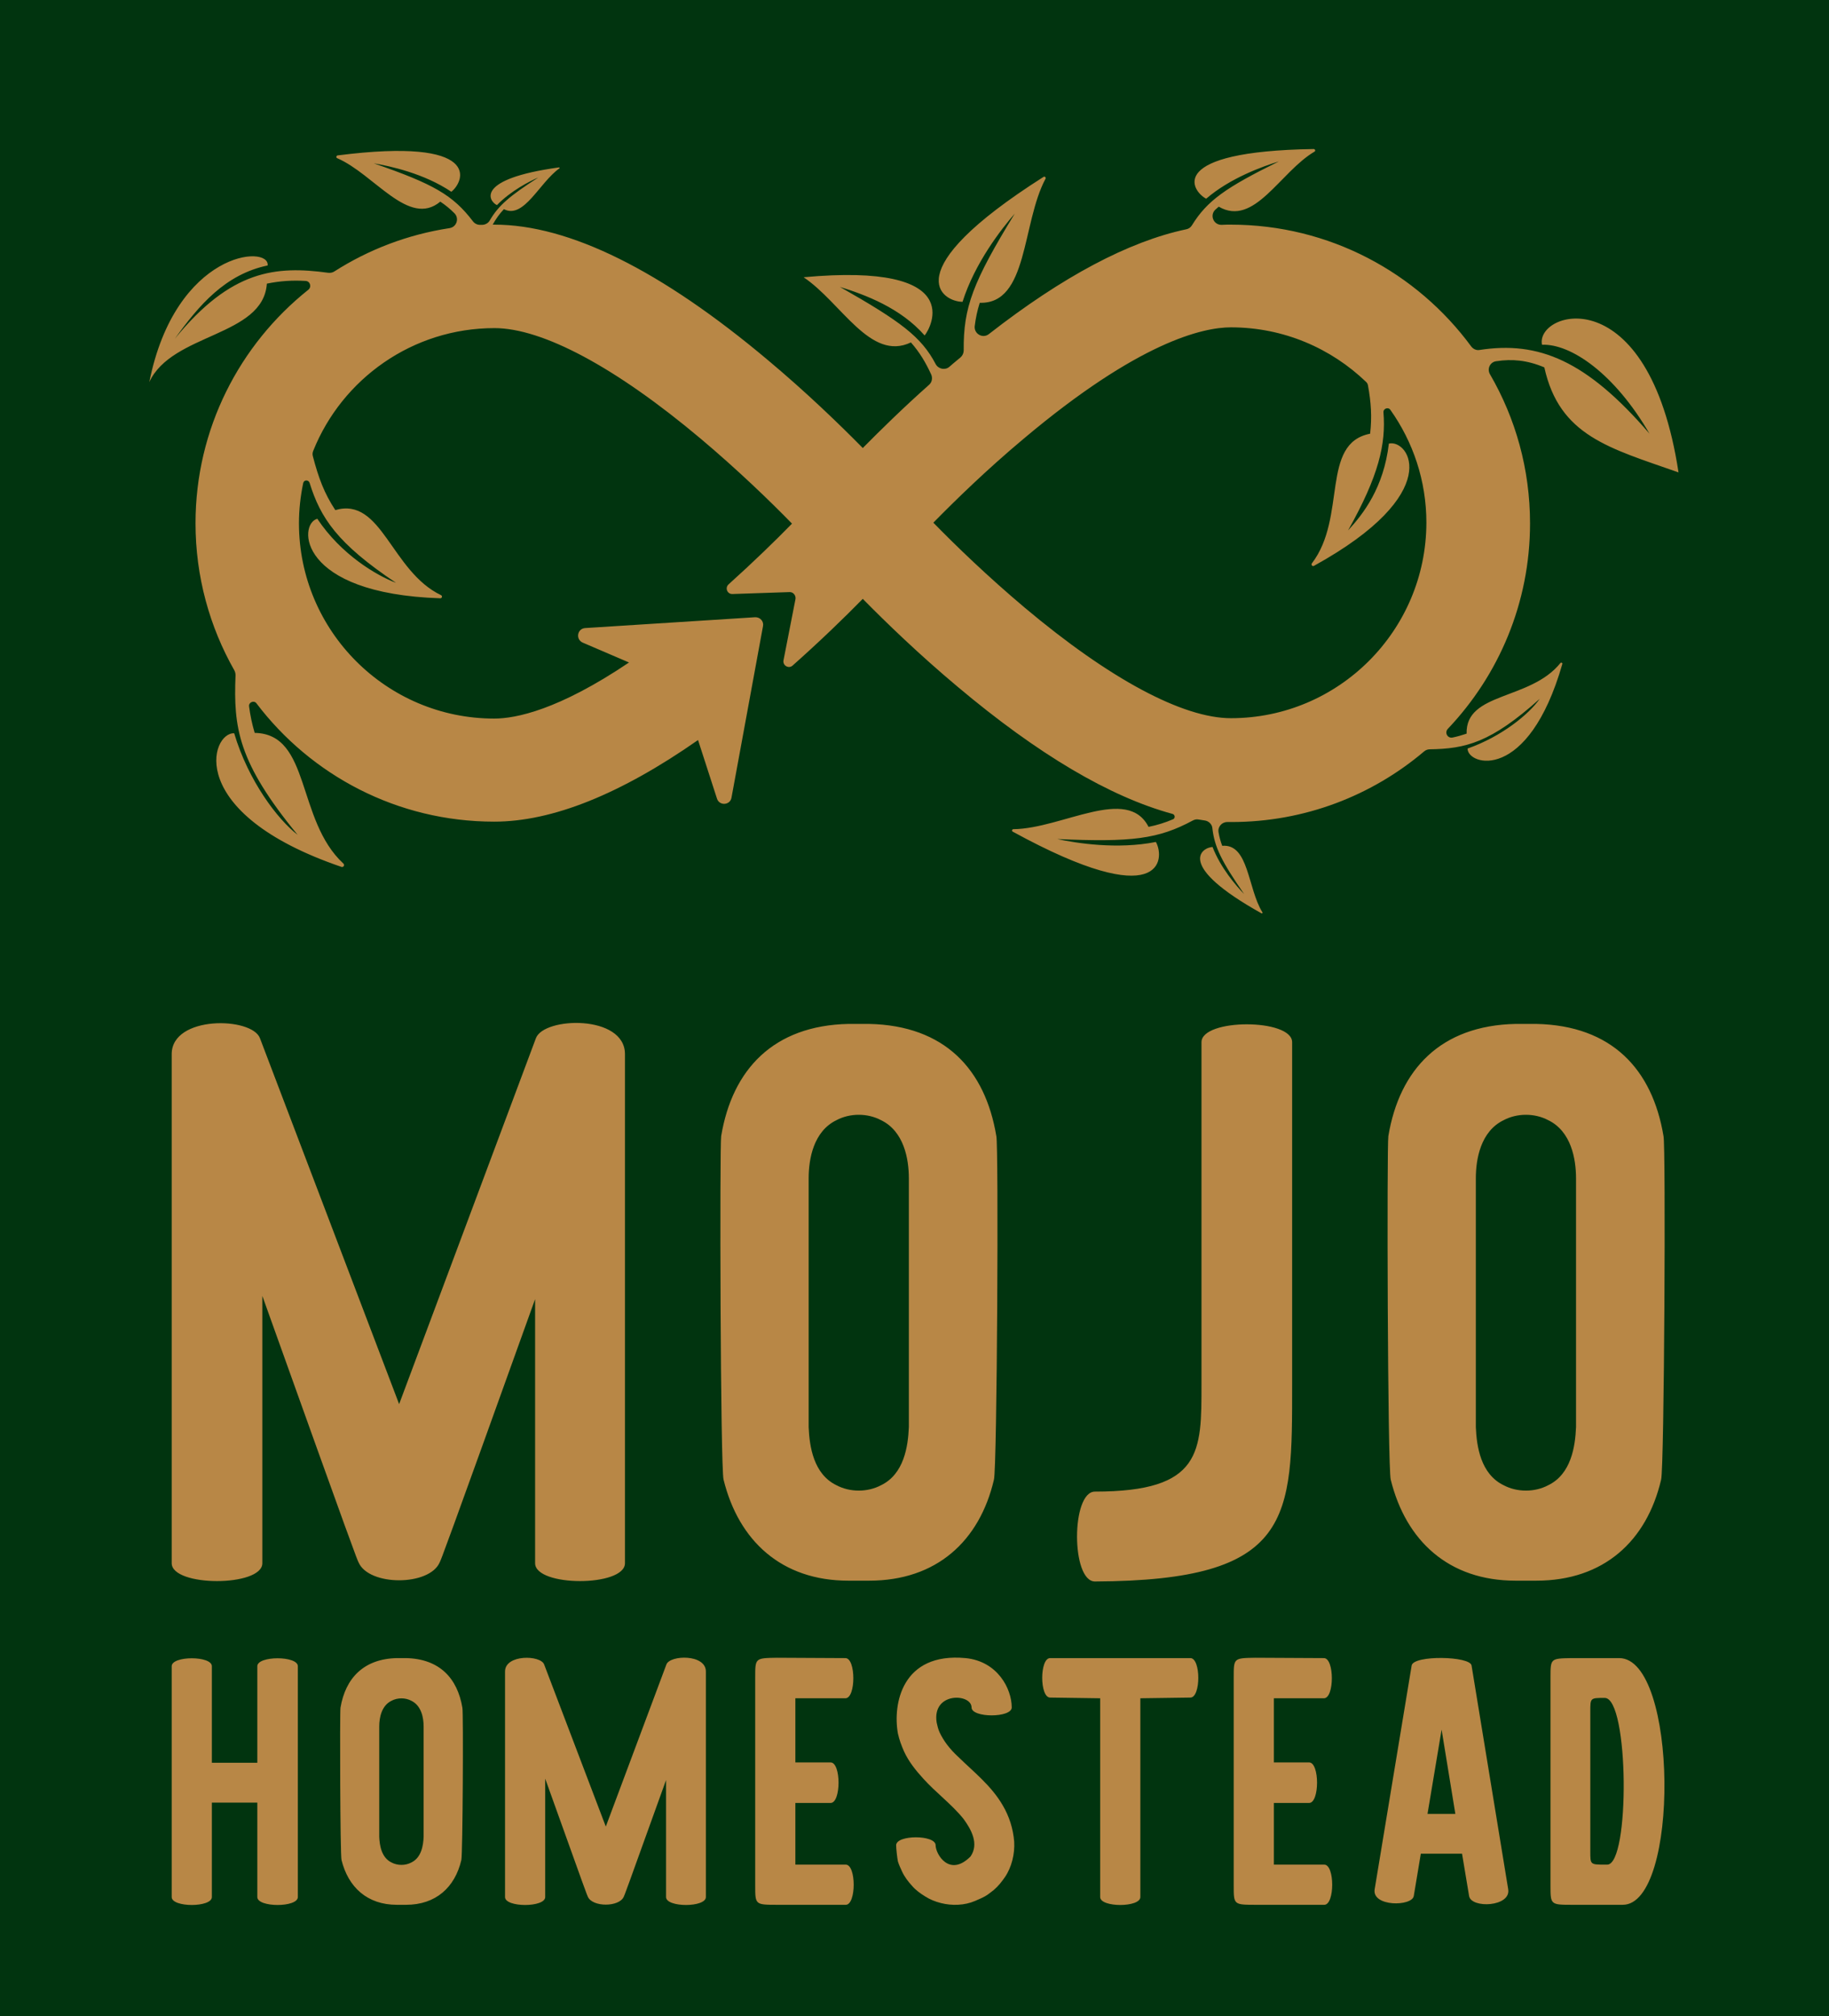
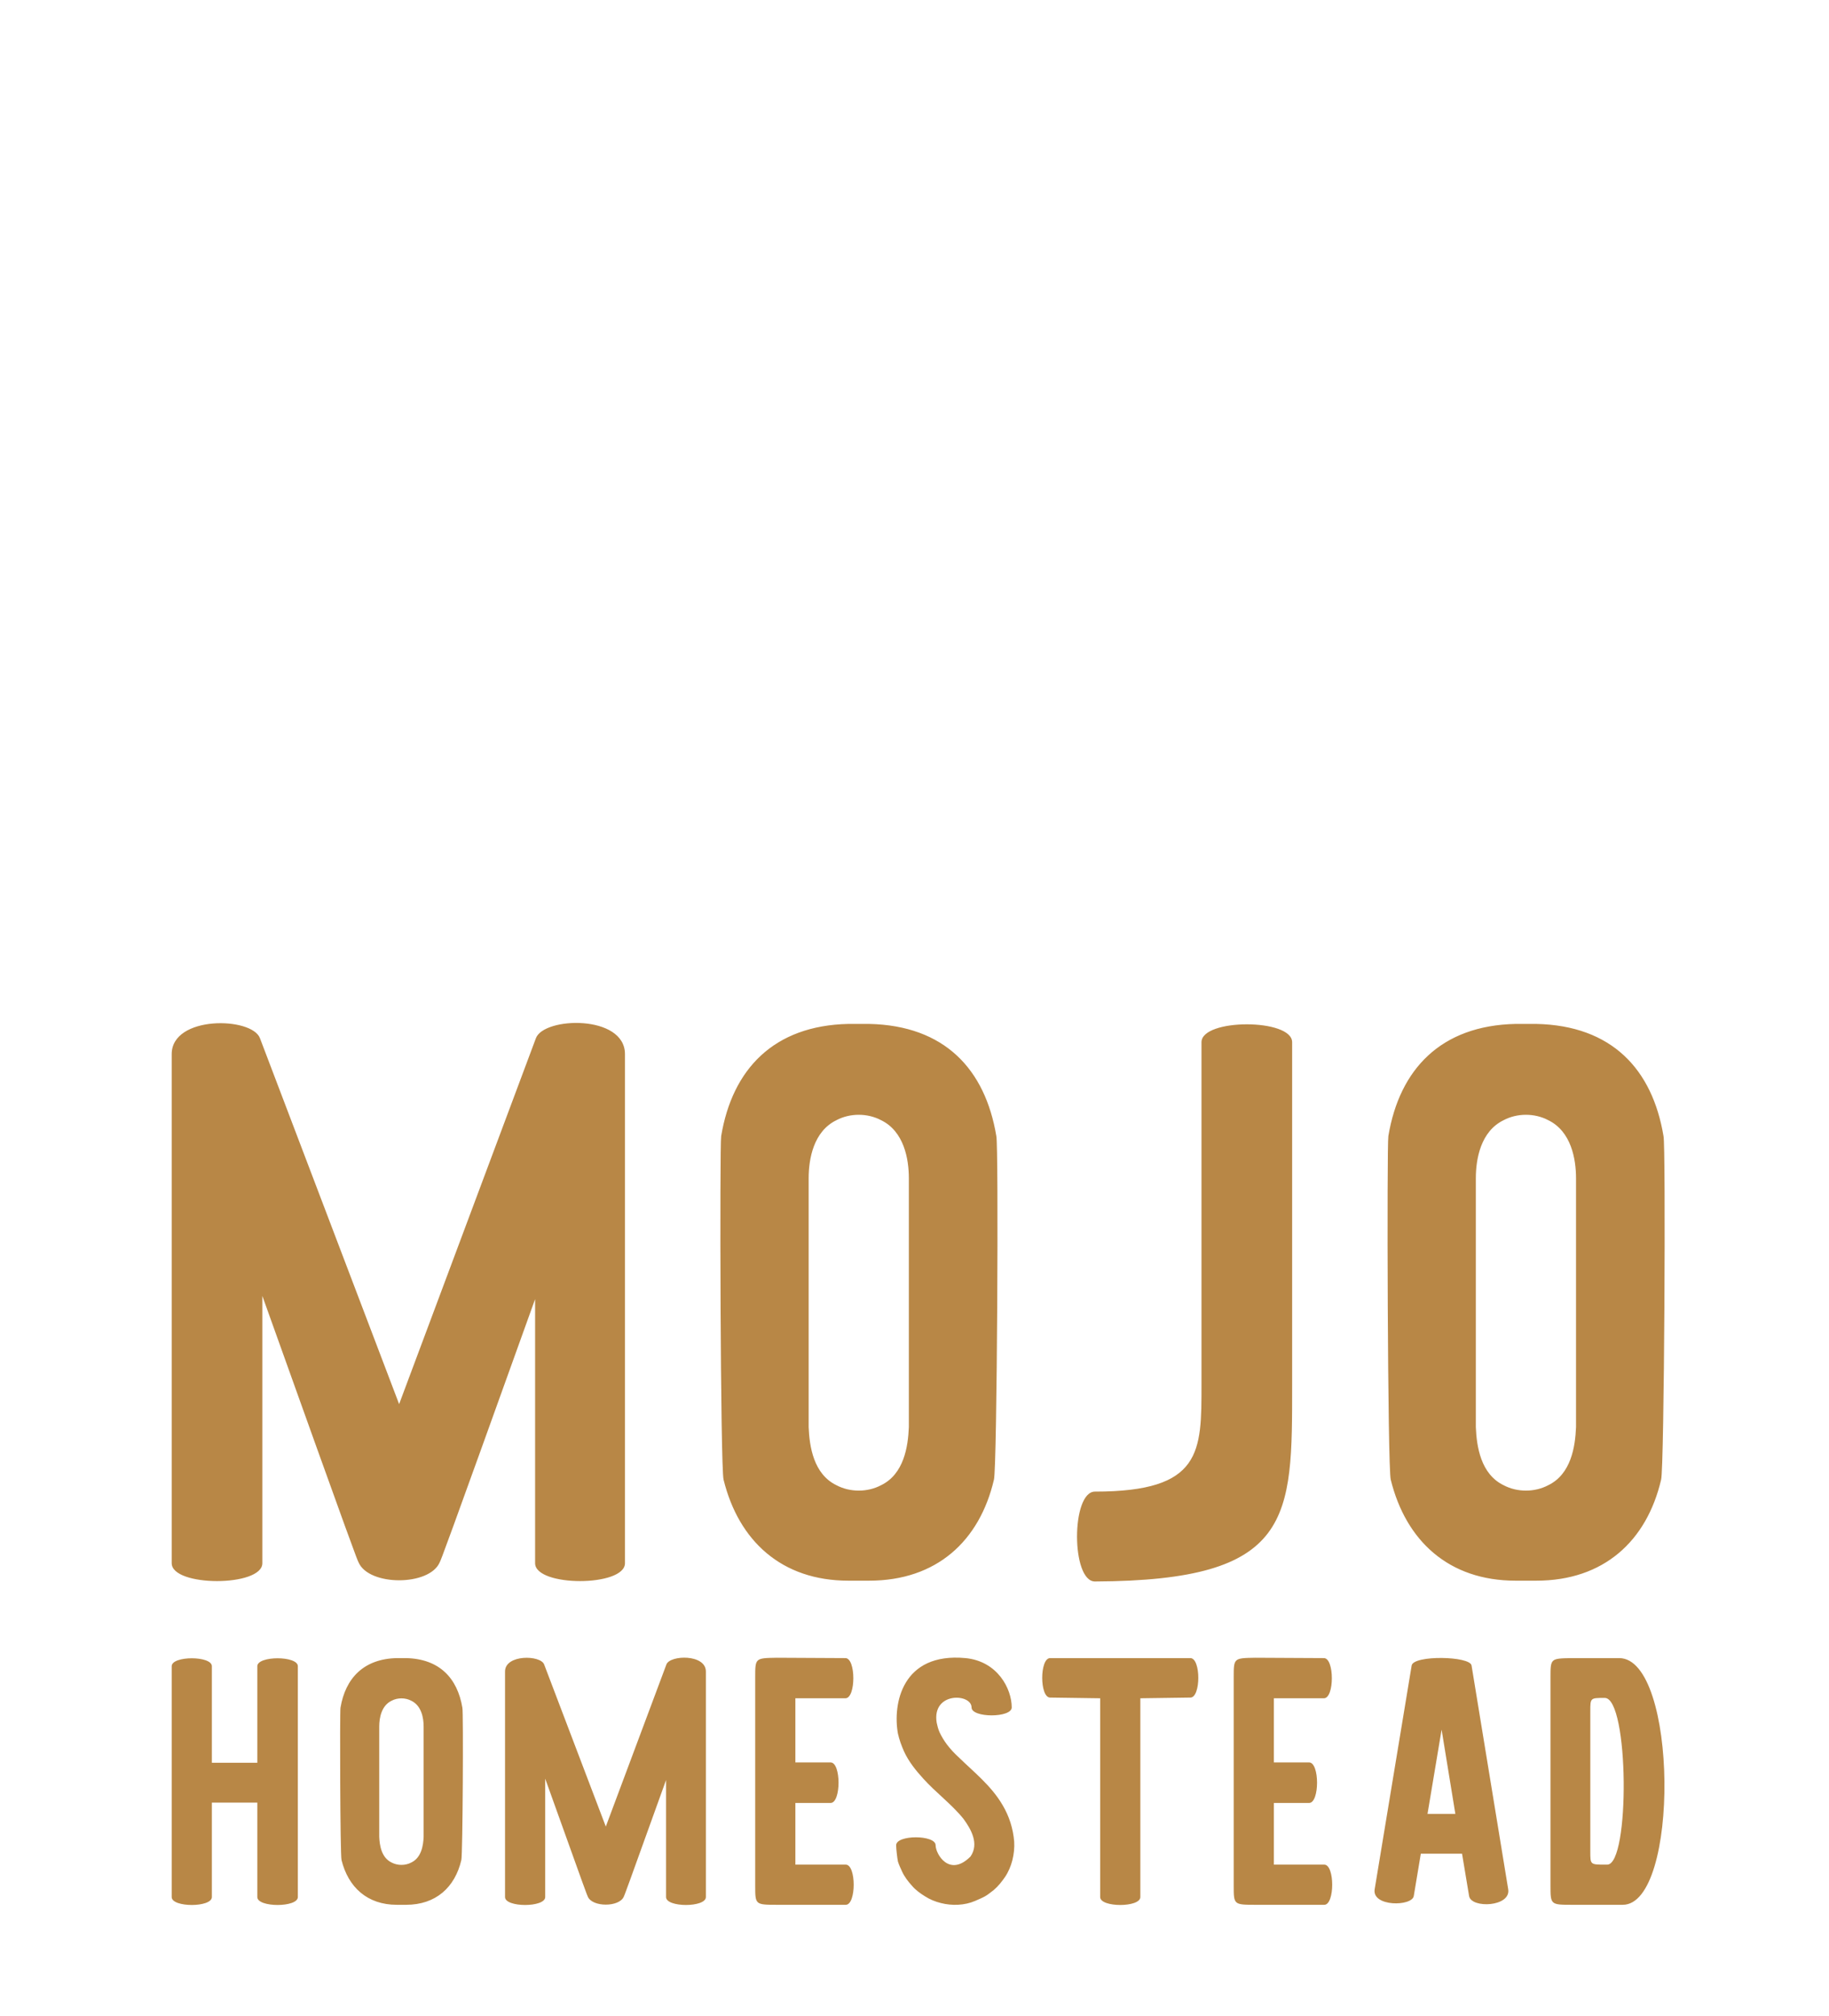
<svg xmlns="http://www.w3.org/2000/svg" version="1.1" width="2940" height="3240">
-   <rect fill="#01340f" width="2940" height="3240" />
  <g transform="scale(12) translate(10, 10)">
    <defs id="SvgjsDefs3139" />
    <g id="SvgjsG3140" featureKey="root" fill="#01340f" />
    <g id="SvgjsG3141" featureKey="symbol1" fill="#b88746" transform="matrix(0.259,0,0,0.259,8.834,-42.514)">
-       <path d="M726,315.5c7.8,35.4,33.5,41.7,69.4,54.3c-15.5-101.5-74.2-83.4-70.6-66c15-0.6,37.6,15,55.6,46c-32.7-38-57.5-48-87.9-43.3  c-1.7,0.3-3.3-0.5-4.3-1.8c-28.1-38.2-73.4-63-124.4-63c-1.5,0-3,0-4.6,0.1c-4.2,0.2-6.4-4.9-3.4-7.8c0.6-0.5,1.2-1.1,1.8-1.6  c18.4,10.7,31.7-18,49.6-28.5c0.6-0.4,0.2-1.3-0.5-1.3c-76.5,1.2-63.3,21.6-55.6,25.7c12.5-10.8,29.5-16.8,37.6-19.3  c-27.6,13.6-37.1,20.3-45,33.1c-0.6,1-1.7,1.8-2.9,2c-29.8,6.3-64,24.5-102.1,54.2c-3.2,2.5-7.8-0.2-7.3-4.2c0.5-4,1.3-7.9,2.6-12  c25.1,0.8,21.7-41.1,34-64.1c0.4-0.7-0.4-1.4-1-1c-77.6,49.3-52.2,64.6-41.9,64.6c6.4-20.2,20.2-37.8,27-45.6  c-21.6,35.3-26.6,48.4-26.4,70.7c0,1.4-0.6,2.7-1.6,3.6c-0.6,0.5-1.2,1-1.8,1.5c-1.4,1.1-2.7,2.3-4,3.4c-2.2,1.9-5.7,1.2-7.1-1.4  c-7.4-14.1-18-22-49.5-39.9c12.9,4,31.3,10.8,43.8,25.1c3.2-3.9,22.3-37.9-62.6-30.1c19.6,13.2,34.5,43.7,55.5,33.7  c4.5,5.1,7.6,10.3,10.5,16.6c0.8,1.8,0.4,4-1.1,5.3c-13.5,12-25.2,23.5-34.3,32.7c-12.2-12.4-29.3-28.9-49-45.4  c-55.3-46.5-102.9-70.1-141.5-70.1c-0.3,0-0.6,0-0.9,0c1.7-3,3.4-5.5,5.8-8c10.3,5.3,18.3-13.7,28.7-21.1c0.2-0.2,0.1-0.5-0.2-0.5  c-43.6,6-36.4,17.5-32.1,19.5c7.2-7.4,16.8-12.3,21.4-14.3c-15,9.7-20.6,14.5-25.1,22.2c-0.8,1.4-2.2,2.2-3.8,2.3c-0.3,0-0.7,0-1,0  c-1.5,0.1-3-0.6-3.9-1.8c-10.4-13.6-20.3-19.3-51.3-30c8.3,1.4,26,5.2,40.1,14.7c6.9-5.4,16.3-28.4-58.8-18.8  c-0.7,0.1-0.9,1.1-0.3,1.4c19.3,8.3,37.1,36.1,53.4,22.5c2.7,1.8,5.1,3.8,7.3,6c2.6,2.6,1.2,7.1-2.5,7.7  c-21.7,3.3-41.9,11.1-59.6,22.4c-0.9,0.6-2,0.8-3.1,0.7c-27.1-3.7-50.3-1.6-79.4,34.1c12.5-17.4,26.1-33.3,48-37.9  c1.2-10.9-47.6-7.6-61.2,60.3c11.7-25.4,58.9-23.4,60.8-50.9c6.9-1.4,13.1-1.8,20-1.4c2.4,0.1,3.3,3.1,1.4,4.6  c-35.5,28.3-58.3,71.9-58.3,120.7c0,27.6,7.3,53.6,20.1,76.1c0.4,0.8,0.6,1.6,0.6,2.5c-1.1,27.1,1.2,44.9,32.1,82.5  c-10.3-7.9-25.5-27.9-32.8-52.5c-12-0.6-26.2,41.2,55.5,69.1c1,0.3,1.8-0.9,1-1.7c-24.5-22.6-16.8-67.1-45.9-67.6  c-1.4-4.7-2.3-9.1-2.9-13.7c-0.3-2.1,2.5-3.3,3.8-1.6c28.2,37.2,72.8,61.2,123,61.2c30,0,65.3-14.2,105.4-42.2l9.8,30.3  c1.2,3.8,6.8,3.5,7.5-0.5l16.3-88.7c0.5-2.5-1.5-4.7-4.1-4.6l-87.9,5.6c-4.1,0.3-5,5.8-1.3,7.5l24,10.3c-36.5,24.6-58.6,29-69.7,29  c-55.7,0-101-45.3-101-101c0-7.1,0.8-14.1,2.2-20.8c0.4-1.7,2.7-1.8,3.3-0.1c5.6,18.1,14.3,31.4,44.7,51.7  c-10.4-3.9-28.5-14.8-40.7-33.1c-10,2.5-10.5,38.7,63.6,41.1c0.9,0,1.2-1.2,0.4-1.6c-25.9-12.4-30.6-51-54.7-44  c-5.7-8.6-8.7-16.7-11.6-27.8c-0.3-1-0.2-2,0.2-2.9c14.9-37.1,51.3-63.4,93.7-63.4c24.9,0,62.8,20.3,106.7,57.2  c19,16,35.7,32.1,47.2,43.9c-8.5,8.7-19.8,19.7-32.8,31.4c-2,1.8-0.7,5.1,2,5l29.5-1c1.9-0.1,3.4,1.7,3.1,3.6  c-1.2,6-3.6,18.3-6.2,31.7c-0.5,2.7,2.7,4.5,4.7,2.7c14.3-12.7,26.8-24.8,36.3-34.5c12.2,12.4,29.3,28.9,49,45.4  c41.6,35,78.8,57,111.2,65.8c1.4,0.4,1.5,2.3,0.2,2.8c-4,1.7-8.1,3-12.6,3.9c-11-21.5-44.7,0.9-69.9,1.2c-0.7,0-1,1-0.3,1.3  c77.7,42.5,78.8,14,74,5.3c-20,4-41.3,0.6-51-1.5c38.5,1.7,52.3,0,70.1-9.6c0.9-0.5,2-0.7,3-0.5c1.1,0.2,2.1,0.3,3.2,0.5  c2,0.3,3.7,1.9,3.9,3.9c1.1,10,4.9,17.4,16.4,34.1c-4-4.1-12.1-13.4-16.3-24.3c-5.7,0.3-19.2,9.5,25.3,34.3c0.3,0.2,0.7-0.2,0.5-0.5  c-7.7-12.3-7-35.6-20.8-34.4c-0.9-2.4-1.5-4.6-1.9-7c-0.5-2.8,1.7-5.3,4.5-5.3c0.7,0,1.5,0,2.2,0c37.9,0,72.7-13.7,99.6-36.5  c0.8-0.7,1.9-1.1,2.9-1.1c18.5-0.3,31.5-3.3,56.9-26.1c-5.4,7.8-19.6,19.5-37.3,25.7c-0.1,8.8,31.3,17.9,49-43.7  c0.2-0.6-0.6-1-1-0.5c-15.6,19.4-49.1,14.9-48.5,36.5c-2.4,0.8-4.8,1.5-7.2,2c-2.6,0.6-4.4-2.5-2.5-4.5  c26.3-27.7,42.5-65.1,42.5-106.2c0-28.1-7.5-54.4-20.7-77.1c-1.7-2.9,0.1-6.5,3.4-6.8C709.2,311.1,717,311.7,726,315.5z   M563.9,496.9c-24.9,0-62.8-20.3-106.7-57.2c-19-16-35.7-32.1-47.2-43.9c11.4-11.6,27.8-27.6,46.7-43.4  c59.5-50.1,92.7-57.6,107.2-57.6c27.2,0,51.8,10.8,70,28.3c0.5,0.5,0.8,1.1,0.9,1.8c1.6,8.7,2.1,16.3,1.1,24.9  c-25.8,5-11.9,43.2-30.1,67c-0.6,0.8,0.3,1.8,1.1,1.3c68-37.5,49.2-65.6,38.7-63.2c-2.7,22.9-13.2,36.3-21.1,44.9  c16-28.5,19.6-44.7,18.3-61c-0.2-2,2.5-3,3.6-1.3c11.7,16.5,18.6,36.6,18.6,58.3C664.9,451.6,619.6,496.9,563.9,496.9z" />
-     </g>
+       </g>
    <g id="SvgjsG3142" featureKey="text1" fill="#b88746" transform="matrix(5.326,0,0,5.326,5.543,73.867)">
      <path d="M12.8 10.76 l0 12.8 c0 0.6 -2.26 0.6 -2.26 0 l0 -6.64 c-2.32 6.46 -2.36 6.54 -2.4 6.62 c-0.26 0.6 -1.78 0.6 -2.04 0 c-0.04 -0.08 -0.08 -0.16 -2.42 -6.7 l0 6.72 c0 0.6 -2.28 0.6 -2.28 0 l0 -12.8 c0 -0.98 2.02 -0.94 2.22 -0.4 l3.5 9.2 l3.44 -9.2 c0.2 -0.54 2.24 -0.6 2.24 0.4 z M22.14 12.82 c0.06 0.22 0.02 8.34 -0.06 8.64 c-0.36 1.54 -1.44 2.54 -3.14 2.54 l-0.52 0 c-1.68 0 -2.76 -1 -3.14 -2.54 c-0.08 -0.3 -0.1 -8.42 -0.06 -8.64 c0.28 -1.68 1.32 -2.78 3.2 -2.82 l0.52 0 c1.9 0.04 2.92 1.14 3.2 2.82 z M18.12 21.6 c0.34 0.18 0.78 0.18 1.12 0 c0.58 -0.28 0.68 -0.98 0.7 -1.46 l0 -6.26 c0 -0.48 -0.12 -1.18 -0.7 -1.46 c-0.34 -0.18 -0.78 -0.18 -1.12 0 c-0.58 0.28 -0.7 0.98 -0.7 1.46 l0 6.26 c0.02 0.48 0.12 1.18 0.7 1.46 z M29.58 10.46 l0 8.6 c0 3.38 0.04 4.94 -4.96 4.96 c-0.6 0 -0.6 -2.26 0 -2.26 c2.7 0 2.68 -1 2.68 -2.7 l0 -8.6 c0 -0.6 2.28 -0.6 2.28 0 z M38.92 12.82 c0.06 0.22 0.02 8.34 -0.06 8.64 c-0.36 1.54 -1.44 2.54 -3.14 2.54 l-0.52 0 c-1.68 0 -2.76 -1 -3.14 -2.54 c-0.08 -0.3 -0.1 -8.42 -0.06 -8.64 c0.28 -1.68 1.32 -2.78 3.2 -2.82 l0.52 0 c1.9 0.04 2.92 1.14 3.2 2.82 z M34.9 21.6 c0.34 0.18 0.78 0.18 1.12 0 c0.58 -0.28 0.68 -0.98 0.7 -1.46 l0 -6.26 c0 -0.48 -0.12 -1.18 -0.7 -1.46 c-0.34 -0.18 -0.78 -0.18 -1.12 0 c-0.58 0.28 -0.7 0.98 -0.7 1.46 l0 6.26 c0.02 0.48 0.12 1.18 0.7 1.46 z" />
    </g>
    <g id="SvgjsG3143" featureKey="text2" fill="#b88746" transform="matrix(2.36,0,0,2.36,9.695,188.459)">
      <path d="M8.56 10.46 l0 13.1 c0 0.6 -2.3 0.6 -2.3 0 l0 -5.36 l-2.58 0 l0 5.36 c0 0.6 -2.28 0.6 -2.28 0 l0 -13.1 c0 -0.6 2.28 -0.6 2.28 0 l0 5.48 l2.58 0 l0 -5.48 c0 -0.6 2.3 -0.6 2.3 0 z M17.9 12.82 c0.06 0.22 0.02 8.34 -0.06 8.64 c-0.36 1.54 -1.44 2.54 -3.14 2.54 l-0.52 0 c-1.68 0 -2.76 -1 -3.14 -2.54 c-0.08 -0.3 -0.1 -8.42 -0.06 -8.64 c0.28 -1.68 1.32 -2.78 3.2 -2.82 l0.52 0 c1.9 0.04 2.92 1.14 3.2 2.82 z M13.88 21.6 c0.34 0.18 0.78 0.18 1.12 0 c0.58 -0.28 0.68 -0.98 0.7 -1.46 l0 -6.26 c0 -0.48 -0.12 -1.18 -0.7 -1.46 c-0.34 -0.18 -0.78 -0.18 -1.12 0 c-0.58 0.28 -0.7 0.98 -0.7 1.46 l0 6.26 c0.02 0.48 0.12 1.18 0.7 1.46 z M31.72 10.76 l0 12.8 c0 0.6 -2.26 0.6 -2.26 0 l0 -6.64 c-2.32 6.46 -2.36 6.54 -2.4 6.62 c-0.26 0.6 -1.78 0.6 -2.04 0 c-0.04 -0.08 -0.08 -0.16 -2.42 -6.7 l0 6.72 c0 0.6 -2.28 0.6 -2.28 0 l0 -12.76 l0 -0.04 c0 -0.98 2.02 -0.94 2.22 -0.4 l3.5 9.2 l3.44 -9.2 c0.2 -0.54 2.24 -0.6 2.24 0.4 z M36.8 21.72 l2.86 0 c0.6 0 0.6 2.28 0 2.28 l-3.86 0 c-1.28 0 -1.28 0 -1.28 -1.08 l0 -11.84 c0 -1.08 0 -1.08 1.22 -1.1 l3.9 0.02 c0.6 0 0.6 2.28 0 2.28 l-2.84 0 l0 3.64 l2 0 c0.6 0 0.6 2.3 0 2.3 l-2 0 l0 3.5 z M49.22 20.42 c0.04 0.68 -0.14 1.44 -0.52 2 c-0.18 0.26 -0.38 0.52 -0.64 0.74 c-0.16 0.12 -0.32 0.26 -0.5 0.36 s-0.38 0.18 -0.56 0.26 c-0.6 0.26 -1.32 0.28 -1.94 0.12 c-0.32 -0.08 -0.62 -0.2 -0.9 -0.38 c-0.26 -0.16 -0.54 -0.36 -0.74 -0.6 c-0.22 -0.24 -0.42 -0.5 -0.56 -0.8 c-0.08 -0.18 -0.18 -0.38 -0.24 -0.58 c-0.04 -0.2 -0.1 -0.72 -0.1 -0.92 c0 -0.6 2.24 -0.6 2.24 0 c0 0.5 0.78 1.84 1.98 0.64 c0.5 -0.72 0.04 -1.54 -0.4 -2.14 c-0.68 -0.84 -1.56 -1.48 -2.28 -2.28 c-0.42 -0.46 -0.84 -0.98 -1.1 -1.56 c-0.14 -0.32 -0.26 -0.64 -0.34 -1 c-0.3 -1.66 0.22 -4.62 3.84 -4.28 c1.82 0.18 2.62 1.74 2.62 2.8 c0 0.6 -2.28 0.6 -2.28 0 c0 -0.8 -2.26 -0.9 -1.98 0.86 c0.04 0.18 0.08 0.36 0.16 0.54 c0.12 0.26 0.26 0.48 0.42 0.7 c0.2 0.26 0.4 0.48 0.64 0.7 c0.88 0.86 1.88 1.64 2.52 2.74 c0.38 0.64 0.6 1.34 0.66 2.08 z M51.26 10 l7.96 0 c0.6 0 0.6 2.24 0 2.24 l-2.84 0.04 l0 11.28 c0 0.6 -2.28 0.6 -2.28 0 l0 -11.28 l-2.84 -0.04 c-0.6 0 -0.6 -2.24 0 -2.24 z M63.96 21.72 l2.86 0 c0.6 0 0.6 2.28 0 2.28 l-3.86 0 c-1.28 0 -1.28 0 -1.28 -1.08 l0 -11.84 c0 -1.08 0 -1.08 1.22 -1.1 l3.9 0.02 c0.6 0 0.6 2.28 0 2.28 l-2.84 0 l0 3.64 l2 0 c0.6 0 0.6 2.3 0 2.3 l-2 0 l0 3.5 z M75.18 10.42 l2.08 12.7 c0.16 1 -2.1 1.1 -2.22 0.38 l-0.4 -2.4 l-2.34 0 l-0.4 2.4 c-0.1 0.6 -2.38 0.62 -2.22 -0.38 l2.1 -12.7 c0.1 -0.6 3.32 -0.54 3.4 0 z M74.26 18.84 l-0.78 -4.78 l-0.8 4.78 l1.58 0 z M80.86 10 l2.7 0 c3.34 0 3.44 14 0.2 14 l-2.84 0 c-1.26 0 -1.26 0 -1.26 -1.1 l0 -11.8 c0 -1.08 0 -1.08 1.2 -1.1 z M82.74 12.26 l-0.02 0 c-0.8 0 -0.8 0 -0.8 0.76 l0 7.96 c0 0.74 0 0.74 0.84 0.74 l0.12 0 c1.3 0 1.24 -9.46 -0.14 -9.46 z" />
    </g>
  </g>
</svg>